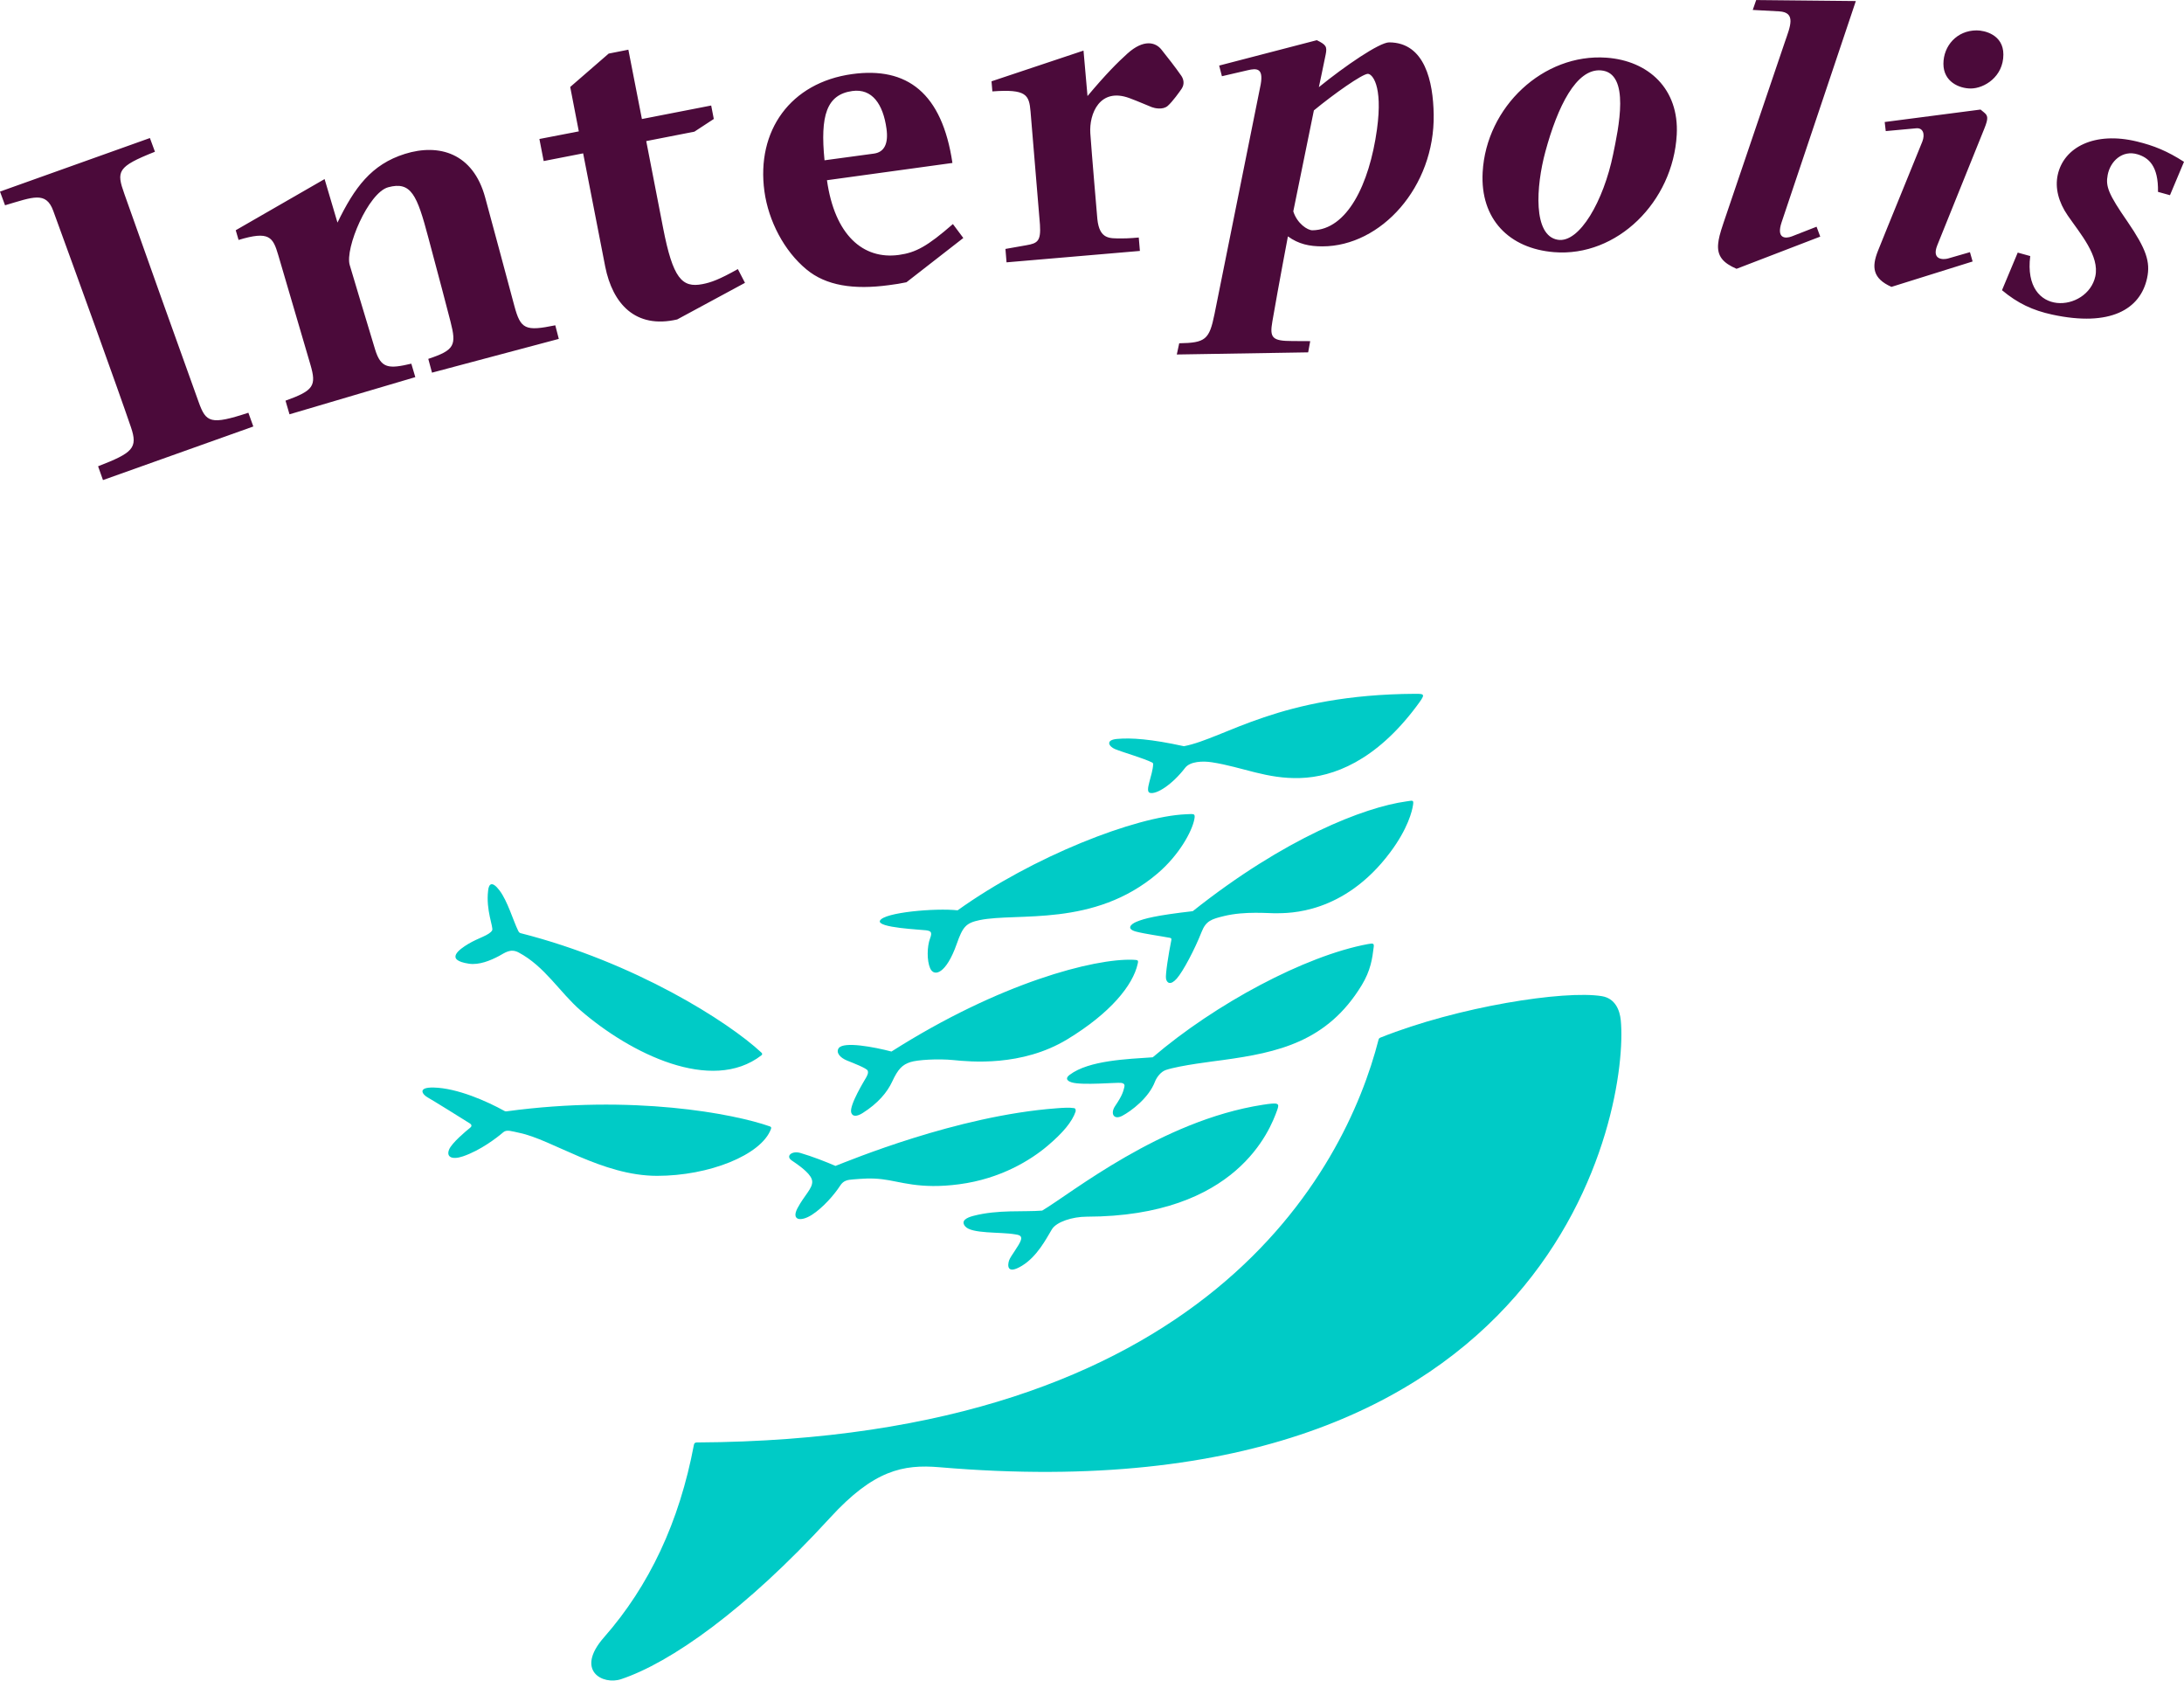
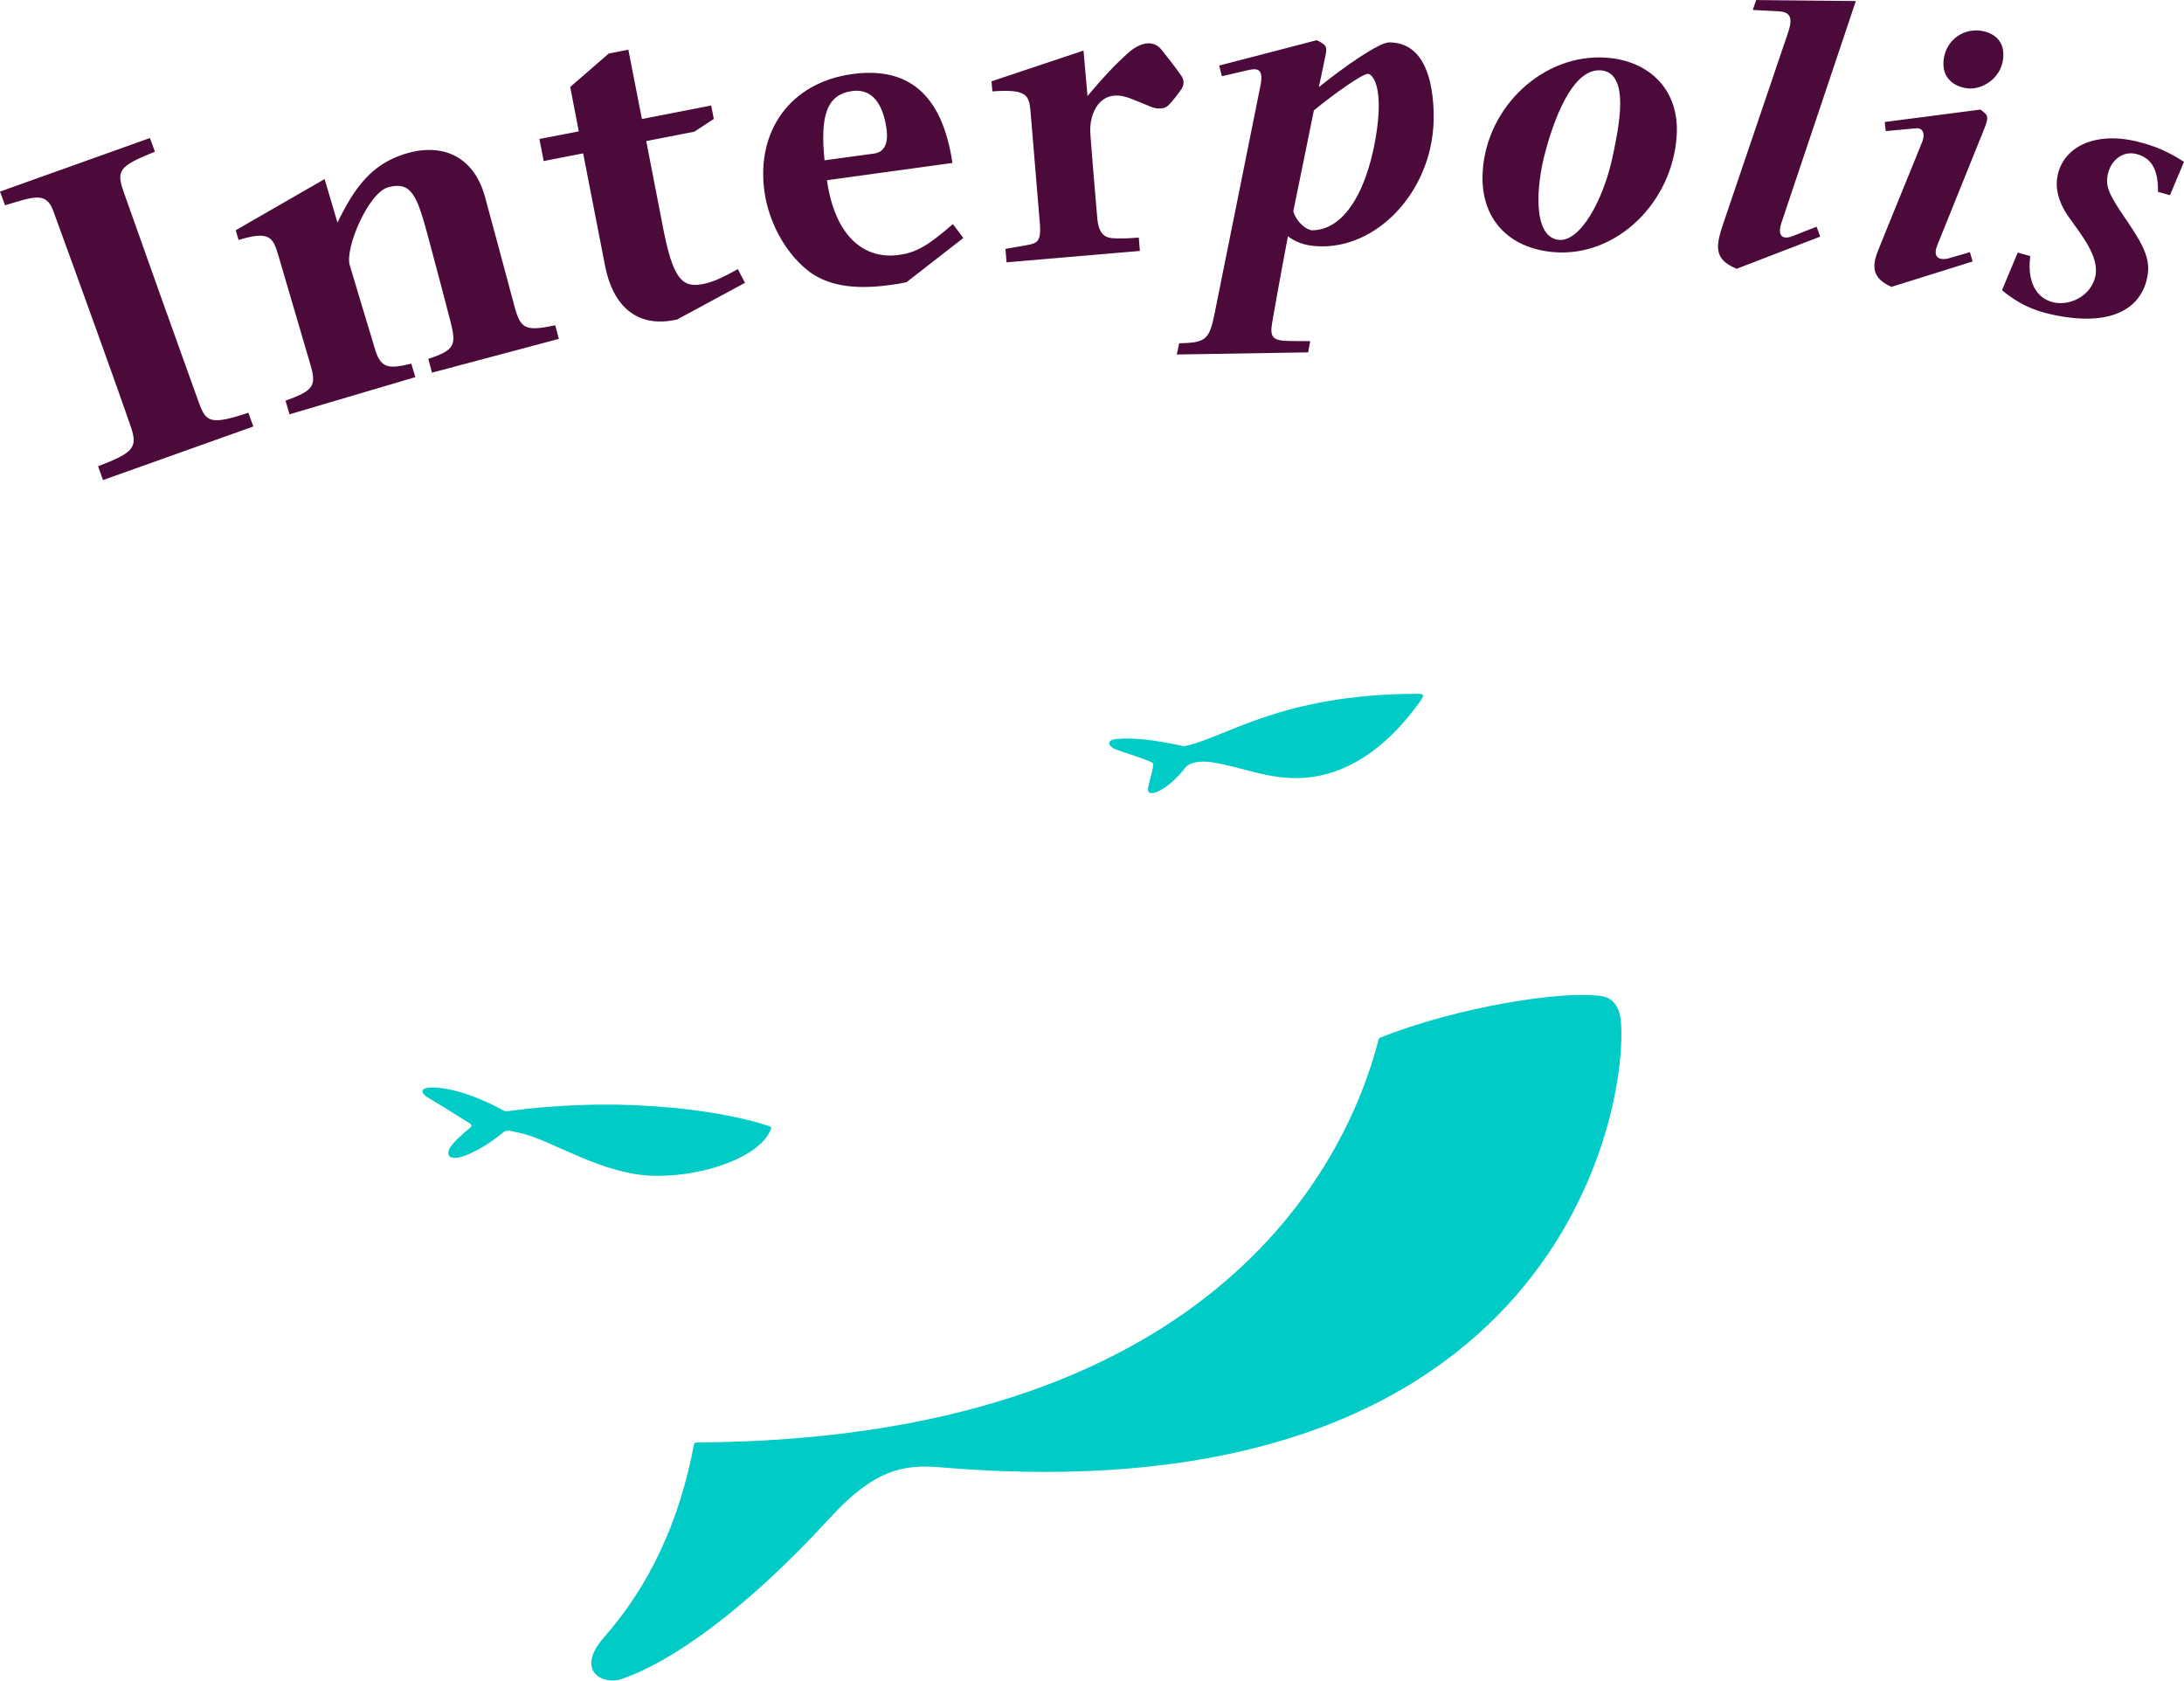
<svg xmlns="http://www.w3.org/2000/svg" id="Layer_1" viewBox="0 0 4593.5 3534.3" width="4593.5" height="3534.3">
  <style>.st0{fill:#4b0a3a}.st1{fill:#00cbc6}</style>
  <path class="st0" d="M315.3 290.3L0 402.9l10.6 28.8c58.8-17.3 86.2-30 101.4 11.7 50 137 134.5 370.2 163.4 455 15 44 3.8 53.9-69.1 82.2l10.3 29 316.2-112.7-10.4-28.9c-79.5 26.2-89.1 20.5-104.4-22-47.6-132.2-99.9-278.5-156.4-438.1-17-47.9-15.5-57.1 64.3-88.8l-10.6-28.8zM1272.9 560.6l-46.4-238.1-83 16.2-9-46.4 82.9-16-18.1-93.4 80.9-70.2 41.4-8.2 28.5 145.8 145.7-28.4 5.5 28.3-40.8 26.7-101.3 19.8 35.5 182.8c20.6 105.8 39.6 126.4 82.8 118 18.1-3.5 35.1-9.6 74.4-31.6l15 28.9-142.6 77c-88 20.3-135.8-33.1-151.4-111.2M1870.1 599.6c-74.6 10.2-133 1.1-173.9-33-46.9-38.7-79.8-101.8-88.4-164-17.6-127.8 55-229 184.5-246.8 115.4-15.9 189.1 39.5 210.9 186.9L1739.3 379c16.2 115 75.7 167.5 151.4 157.1 35.5-4.9 59.8-18.1 113.5-64.9l21.9 29.3-119.6 93.1c-14.7 3.1-21.1 3.9-36.4 6m-135.9-262.5l104.1-14.1c21.3-3 30.7-20.5 26.2-52.5-7.1-51.4-30.1-84.8-71.8-79.1-54 7.5-67.9 51.2-58.5 145.7M3378.5 121.3c89 6.3 153.4 65.9 148.1 162.1-7.8 141-125.5 257.5-258 246.9-94.4-7.6-155.7-69.4-150.2-168.1 7.5-137.6 127.9-250.2 260.1-240.9m14.3 203.3c10.9-53.3 37.4-172-25.9-176.6-51.6-3.8-90.8 75.7-116.6 171-19.8 73.1-26.4 176.4 26 185.2 45.8 7.7 96.6-82.1 116.5-179.6M3820.7 476.8l7.7 20.8-176 67.7c-27.8-12.1-41.5-26.3-38.6-53.4 1.1-9.8 2.9-18.8 11.3-43.6 0 0 120.5-355.7 129-380.2 11.1-32.2 24.3-62.2-12.2-64.2-26.3-1.4-55.4-3-55.4-3l7.2-20.8 209.6 2.1s-145 432-156.2 465.5c-11.3 33.9 7.7 34.7 21.4 29.5l52.2-20.4zM4157.5 63.9c-41.7 0-70 32.5-70 70.3s33.2 51.9 57.5 51.9c28.3 0 68.6-24.7 68.6-71.4.1-42-39.8-50.8-56.1-50.8M4030.3 269.8c14.6-1.4 18.8 12.6 12.9 27.8-7.6 19.5-78.3 191.7-93.6 230.5-13.2 33.5-11.1 57.5 28.6 75.2l170.7-53.4-5.6-19.6s-32.6 9.6-46.4 13.4c-9.6 2.6-34.8 3.3-22.3-27.9 23.9-59.7 98.8-245 98.8-245 9.1-22.5 7.7-27.6-.4-34.3-3.9-3.2-7.4-6.1-7.4-6.1L3964 256.6l2.2 19.1 64.1-5.9zM4496.1 324.6c-32.5-9.9-57.7 14.7-63.1 43.2-4.6 24 1.1 39.8 41.8 98.5 39.3 57.5 48.4 84.5 41.1 118.4-14 65.5-77.1 103.4-199.6 76.9-40.9-8.9-72.3-23.5-105.6-51.3l33.1-79.1 26.3 7.3c-16.4 130.6 120.5 118 136.9 42.6 9.3-42.7-31.7-89.7-57.9-127.7-19.7-28.5-27-58.2-21.3-85.1 12.7-59.4 78.4-92.1 166.4-70.8 36 8.7 64.1 20.2 99.3 42.8l-29.5 70.2-25.2-7c1.1-54.9-20-71.9-42.7-78.9M2371.3 112.6c34-30.6 59-24 71.4-8.4 13.5 17 28.8 36.3 41.9 55.2 4.5 6.5 7.5 17 .7 27.2-3.9 5.8-19.1 27.2-29.3 36.1-10.2 8.9-27.9 4.8-33.3 2.7-5.5-2-28.6-12.2-47-19-62.7-23.3-85.2 33-82.5 73.8 2.6 38.8 14.8 180.4 14.8 180.4 4.5 43.5 26.7 40.4 48.8 40.8 16.1.3 38.3-1.9 38.3-1.9l2.4 28.2-280.5 24-2.3-28.2s20.8-3.7 44.1-7.8c23.3-4 30.7-8.5 28.5-43.1l-19.8-238c-3-35.4-8.8-47.6-80.3-42.4l-1.8-21.2 193.5-64.6 8.4 95.6c38.2-45.6 63.2-70.7 84-89.4M2718.2 717.2l37.5.2-4.3 23.6-276.3 4.5 5.1-23.6c55.3-.9 63.3-7.7 74.2-61.4l97.2-483.2c6-34.2-8.4-34-27.3-29.6-13.6 3.2-54.3 12.6-54.3 12.6l-5.8-22.4 205.4-53.4c19.5 9.7 22 13.4 18.6 30.2-3 15.3-14.3 68.6-14.3 68.6 54.5-44.3 127.5-94.3 147.9-94.2 75.3.3 92.5 83 93.6 151.6 2.5 152.6-111 277.4-234.1 277.4-27.4 0-50.1-4.7-72.5-21 0 0-18.8 98.5-32.7 178.9-6 34.4-.6 41.2 42.1 41.2m45.2-485l-43.3 212.3c8 25.6 30.1 40 40.4 39.8 72.7-1.2 119.5-96.1 135.6-212.2 13-94.6-11-117.3-19.4-116.8-12.1.6-71 42-113.3 76.9M1020.4 415.2c24.1 88.8 33.7 124.7 61.3 227.7 13.3 49.8 23.2 54.1 86.2 41.2l7.4 28.6-266.7 71-7.8-29c56-18.5 59.3-28.9 46.8-78.1-7.9-30.9-24.2-92.9-46.8-177.2-23.6-89.1-36-118.7-84.3-105.6-41.8 11.3-91.5 128.7-80.9 163.7 3.9 13.1 26.9 90.3 53.2 177 12.5 41.2 29.2 41.3 76.3 30.3l8.4 28.3-264.6 78.2-8.4-28.7c59.7-21.4 65.3-31.4 52.4-75.7-13-44.5-42.4-143.8-67.7-230.6-11.2-37.8-18.8-51.3-83.4-31.7l-6-20.4 186.9-107.6 27.1 91.5c35.7-73.5 71.1-122.3 141.9-144.5 71.6-22.3 143.3-1.8 168.7 91.6" />
-   <path class="st1" d="M1089.7 1957.1c-10.1-20.4-22.1-62.2-39.1-84.5-15.3-20.2-22.6-14.7-24 .7-4.8 41.3 11.4 76.1 8.6 83.1-5.6 10.5-29.3 15.9-50.5 28.8-18.4 11.1-50.6 33.7 1.7 41.5 21.2 3.1 45-6.6 62.9-16.1 12.4-6.6 24.2-16.7 41.4-7.6 55.3 29.3 86.7 84.1 130.6 122.1 104.5 90.3 275.1 175.2 380.1 94.3 2.2-2.1 2.4-3.5-.3-6.1-69.2-64.5-265.9-189.8-506.3-250.9-2.6-.9-3.6-2.3-5.1-5.3M2222.4 2330.7c13.4-1 26.9-1.9 36.6-.3 3.1.5 3.8 3.3 3.3 7.1-7.3 21.7-26.9 45-58.8 72-35.4 30-98.6 69.5-186 81-84.1 11.2-124.2-6.2-162.3-10.6-24.6-2.9-41.8-1-59.7.3-13.4.9-21.6 2.6-28.4 13.2-12.2 18.9-36.1 46.5-59.7 61.5s-43.7 11.4-29.9-14.4c14.5-27.1 31.5-41 30.8-55.8-.6-13.7-21.3-29.6-43-44.2-13.6-9.1.1-21 17.8-15.9 25.4 7.3 55.8 19.4 74.1 27.3 27.9-10.6 255-105.6 465.2-121.2M1875 2211.4c228.6-145.4 427.2-196.1 508.1-193 10 .6 11.7.3 9.8 8.3-9.8 45.1-57.3 103.9-148.1 159-95.8 58.1-204.8 47.1-239.1 43.7-32.7-3.3-76.3-.6-90.9 4.2-16.8 5.6-25.7 13.8-38.5 41.4-10.2 21.9-29.4 45.2-62 65.8-11.6 7.3-21.3 8.2-24-1.1-4.5-15.5 29-69.3 31.4-73.7 2.3-4.4 5.2-9.3 3.3-14.4-1.9-5.1-31.4-16.4-43.1-21.1-15.7-6.3-24.1-17.3-17.9-26.2 10.3-14.7 74.9-2.4 111 7.1M2655.8 2323.4c34.1-5.3 35.7-3.5 30.3 11.5-14.7 40.9-84.6 223.4-400.8 223.8-29.8.1-63.5 10.9-72.9 26.6-11.6 19.1-30.6 57-63.1 76.7s-30.1-2-26.9-11.4c3.2-9.4 21.6-31.5 25-43.2 2.8-9.7-6.2-10.5-12.6-11.6-30.8-5.4-91.6-.6-104.9-16.9-9.6-11.7 3.1-18.2 17.3-21.9 51.9-13.6 106-7.9 144.8-11.1 61.4-36.4 249.4-189.2 463.8-222.5M2424.5 2223.5c131.3-112.3 320.3-213.6 452.6-238.1 11.7-2.2 13.1-1.2 12.1 6.6-2.9 23.8-6.3 48.9-25.3 80.1-72.4 118.9-176.2 141.3-291.9 157.2-17.9 2.5-90.2 11-119.9 20.9-10.5 3.5-19.4 15.4-22.9 24.5-13 34.2-49.7 61.7-68.7 71.8-18.4 9.7-25.7-5.1-14.9-20.8 16-23.5 17-31.6 19.1-39.3 1.2-4.6.4-8.2-6.9-9.1-8.6-1.2-82.1 5.7-103.9-1.1-4.1-1.2-17.1-6.2-3.9-16 40.4-30.4 121.4-33 174.5-36.7M2508.7 1916.2c-77.5 8.9-102.1 15.5-118.4 22.3-12.5 5.2-21.9 15.1-.8 20.7 18.7 4.9 49.7 9 70.2 12.9 3.7.6 4.6 1.4 3.8 5.5-5.7 28.1-12.6 71.9-11.1 80.4 1.6 9 9.2 15.2 22.6 0 13.5-15.2 38.3-62.5 52.2-98 9.2-23.5 20.9-27.1 47.1-33.5 44.6-10.9 94.6-5.5 111-5.9 23.7-.5 140.8 2.9 238.7-128.2 37.5-50.2 46.2-87.2 48-99.7 1.6-11.1-.6-9.2-14.4-7.3-88.3 12.3-255.1 76.9-448.9 230.8M1850.8 1936.2c-7.2 15 87.9 18.8 96.9 20.2 9 1.4 14 2.8 8.5 17-6.6 17.4-6.8 46.8 0 62.6 8.4 19.6 34 11.7 56-50.8 12.7-36.2 19.4-44.2 48.2-50.2 79.5-16.4 240.3 15.9 374.2-98.1 45.1-38.4 72.4-88 77.4-114 2.4-12.7-.5-11.2-17.7-10.5-105.6 4.5-321.2 88.2-480.2 202-46.2-5.1-154.8 4.2-163.3 21.8" />
  <path class="st1" d="M1459.5 3038.3c-30.6 162.4-94 296.8-189.1 405-61.7 70.2-2.5 100.9 35.9 88 103.1-34.4 260.4-143.8 439.6-339.5 91.6-100.1 153.6-112.7 230.1-106.2 1303.6 111.5 1450.4-758.6 1432.9-940-2.1-21.3-11.7-45.9-39.5-50.6-78.7-13.1-303.3 22.1-465.3 86.8-1.9.8-3.9 1.6-4.6 4.4-70.2 274.8-362.9 841.6-1434.5 847.3-2.2.2-4.8.9-5.5 4.8M1065 2337.2c266.1-36.2 479.1 5.2 553.6 31.4 4.6 1.6 3.4 3.8 2.9 5.8-20.5 54.9-130.5 98.4-239.4 98.4-116.1 0-221.3-76.6-290.2-90.5-14.5-3-26.1-7.4-33.1-1.4-13 11.2-47.7 38.2-85.1 50.9-23.4 7.9-35.5 1.2-29.1-14.4 5.7-13.9 35.9-39.2 44.3-45.8 2.9-2.3 4.3-5.6-.5-8.9-9.8-6.5-83.2-51.8-87.9-54.2-10.9-5.6-24.9-22.3 11.9-21.4 49.2 1.2 111.5 28.6 149.1 49.5 1.3.6 2.5.8 3.5.6M2490.1 1569.3c86.6-16.7 200-108.6 485.8-110.2 22.1-.2 22.4.8 3.1 26.6-85.9 114.7-175 148.3-244.1 150.5-70.8 2.3-121.4-23.1-185.9-33.1-19-3-45.8-2.1-56.4 11.7-26.7 34.8-60.4 56.8-74.3 52.5-11-3.5 6.1-36.6 7.1-60.2.1-1.4-.3-2.2-1.7-3.3-18.3-9.3-60.5-21.1-78.4-28.4-12.9-5.3-21.3-19.1 4-21.4 29.6-2.7 71.2.1 140.8 15.3" />
</svg>